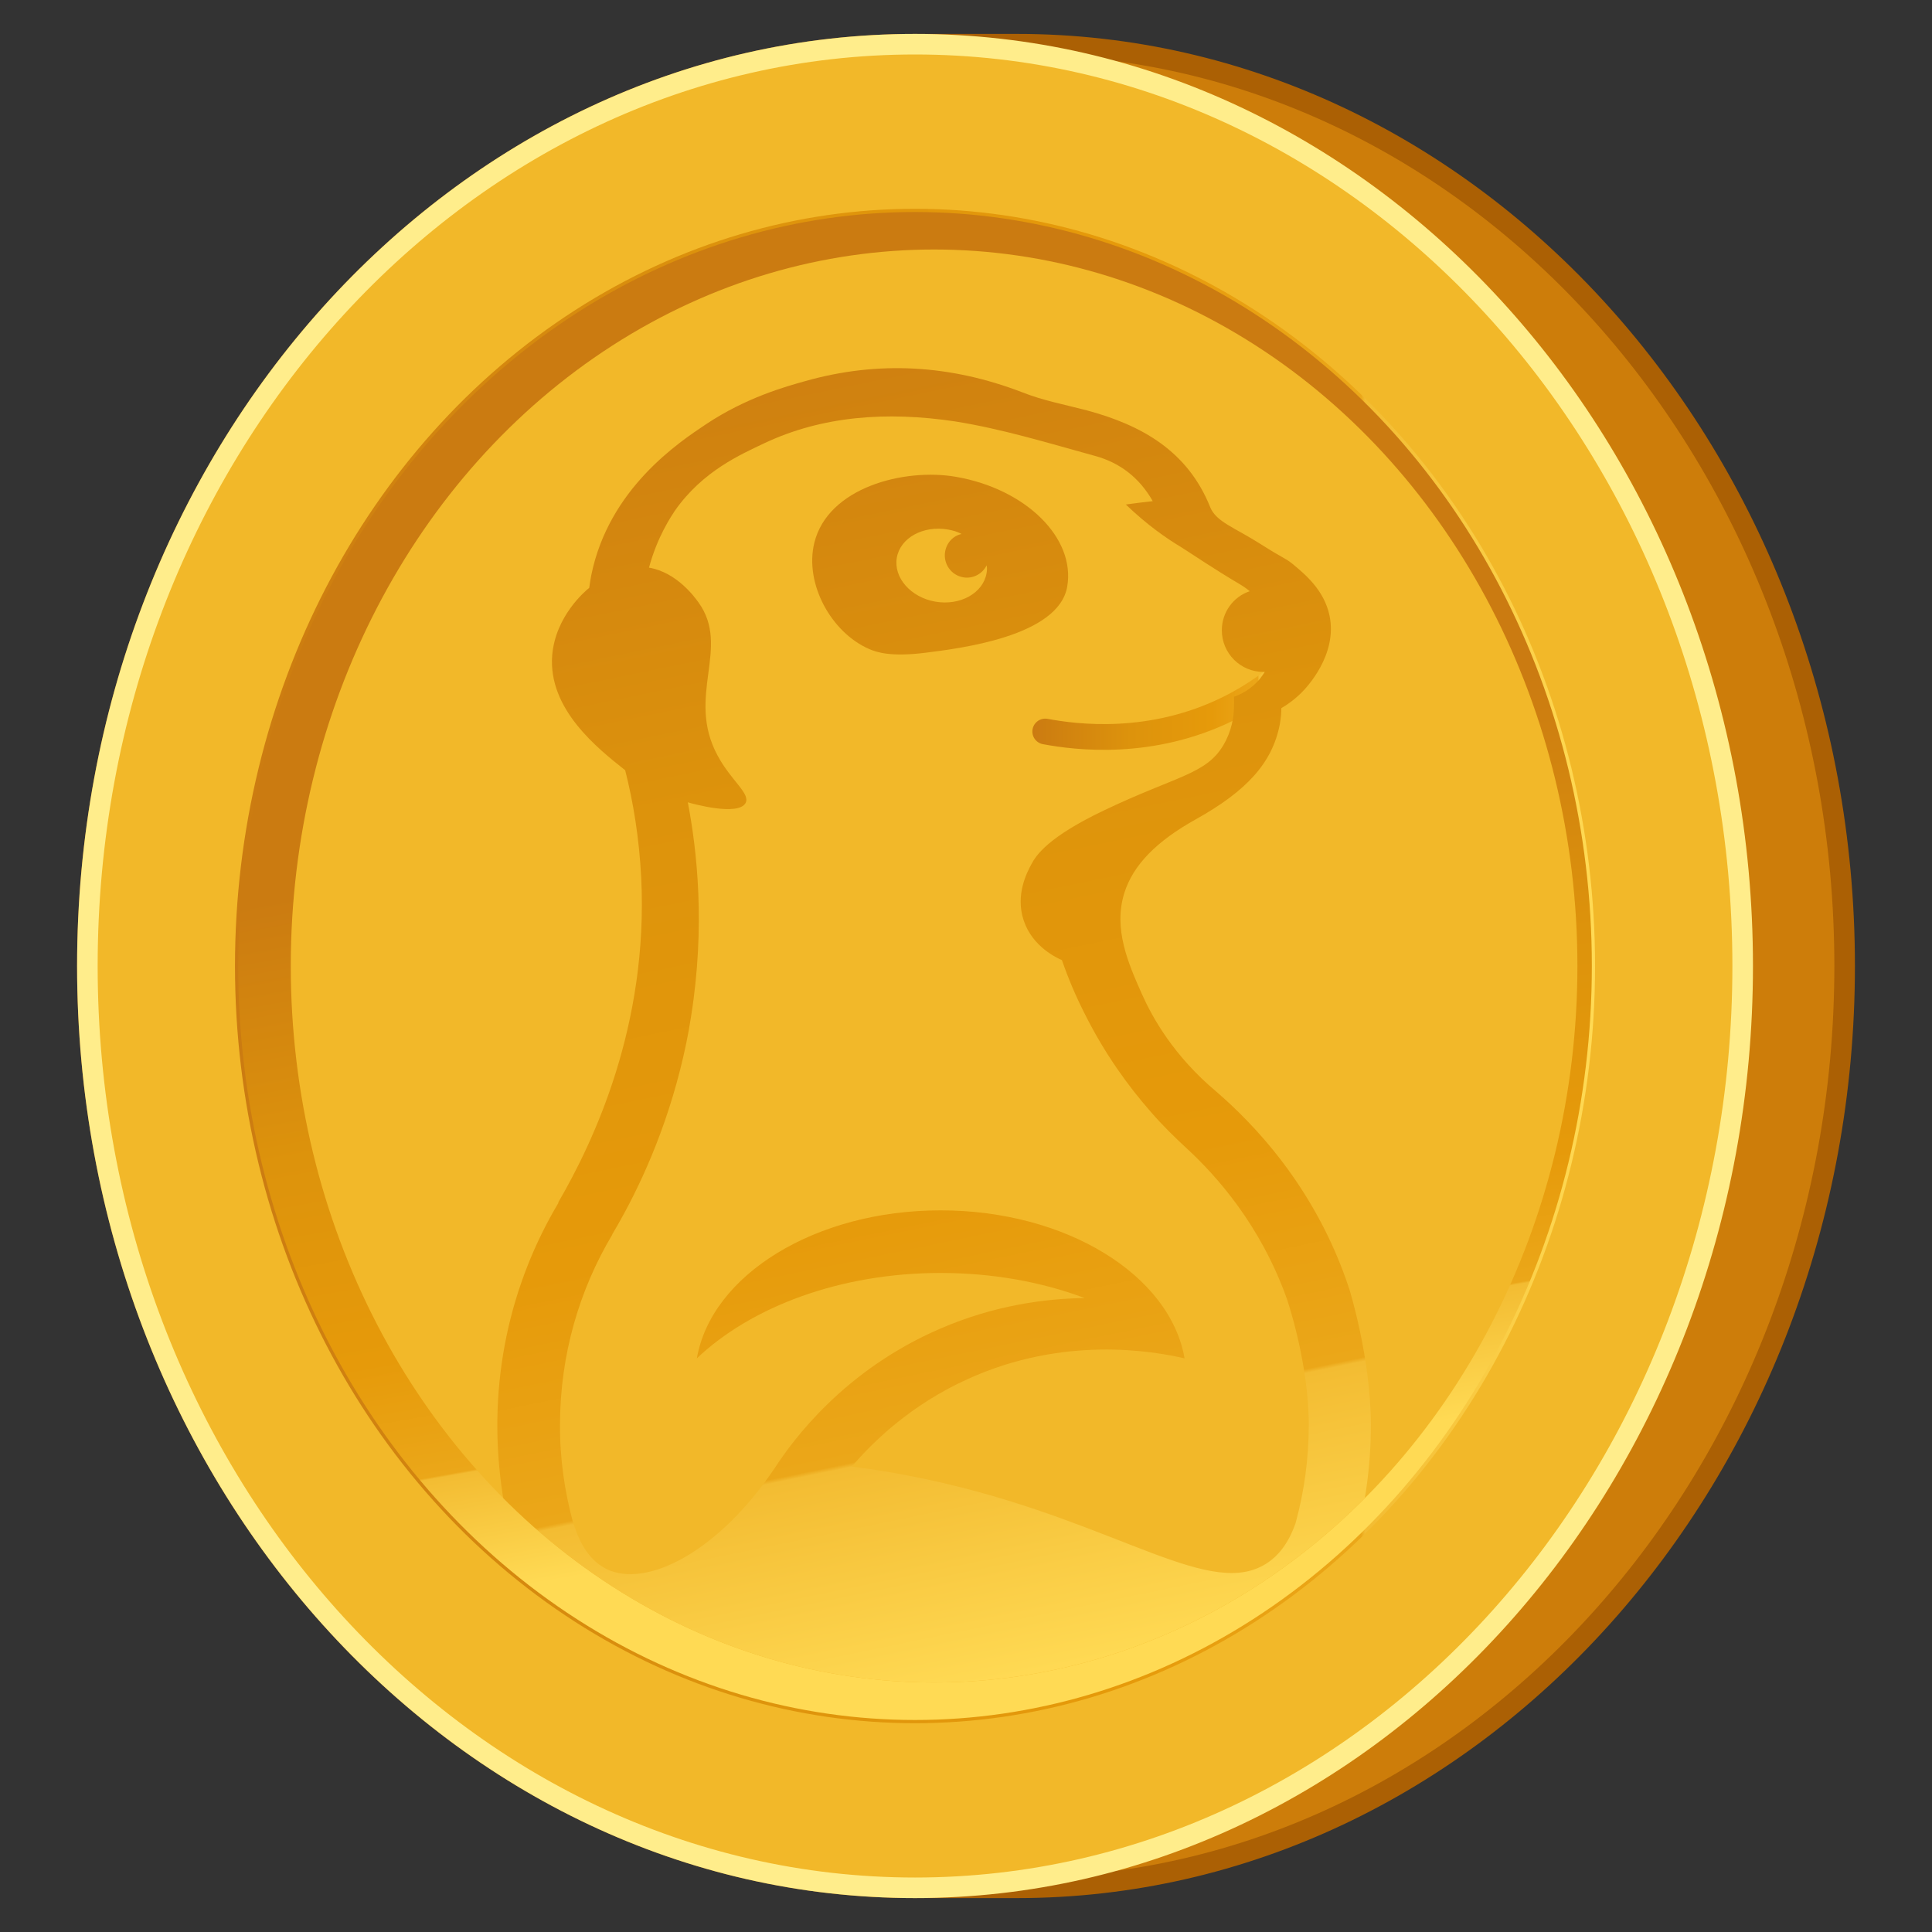
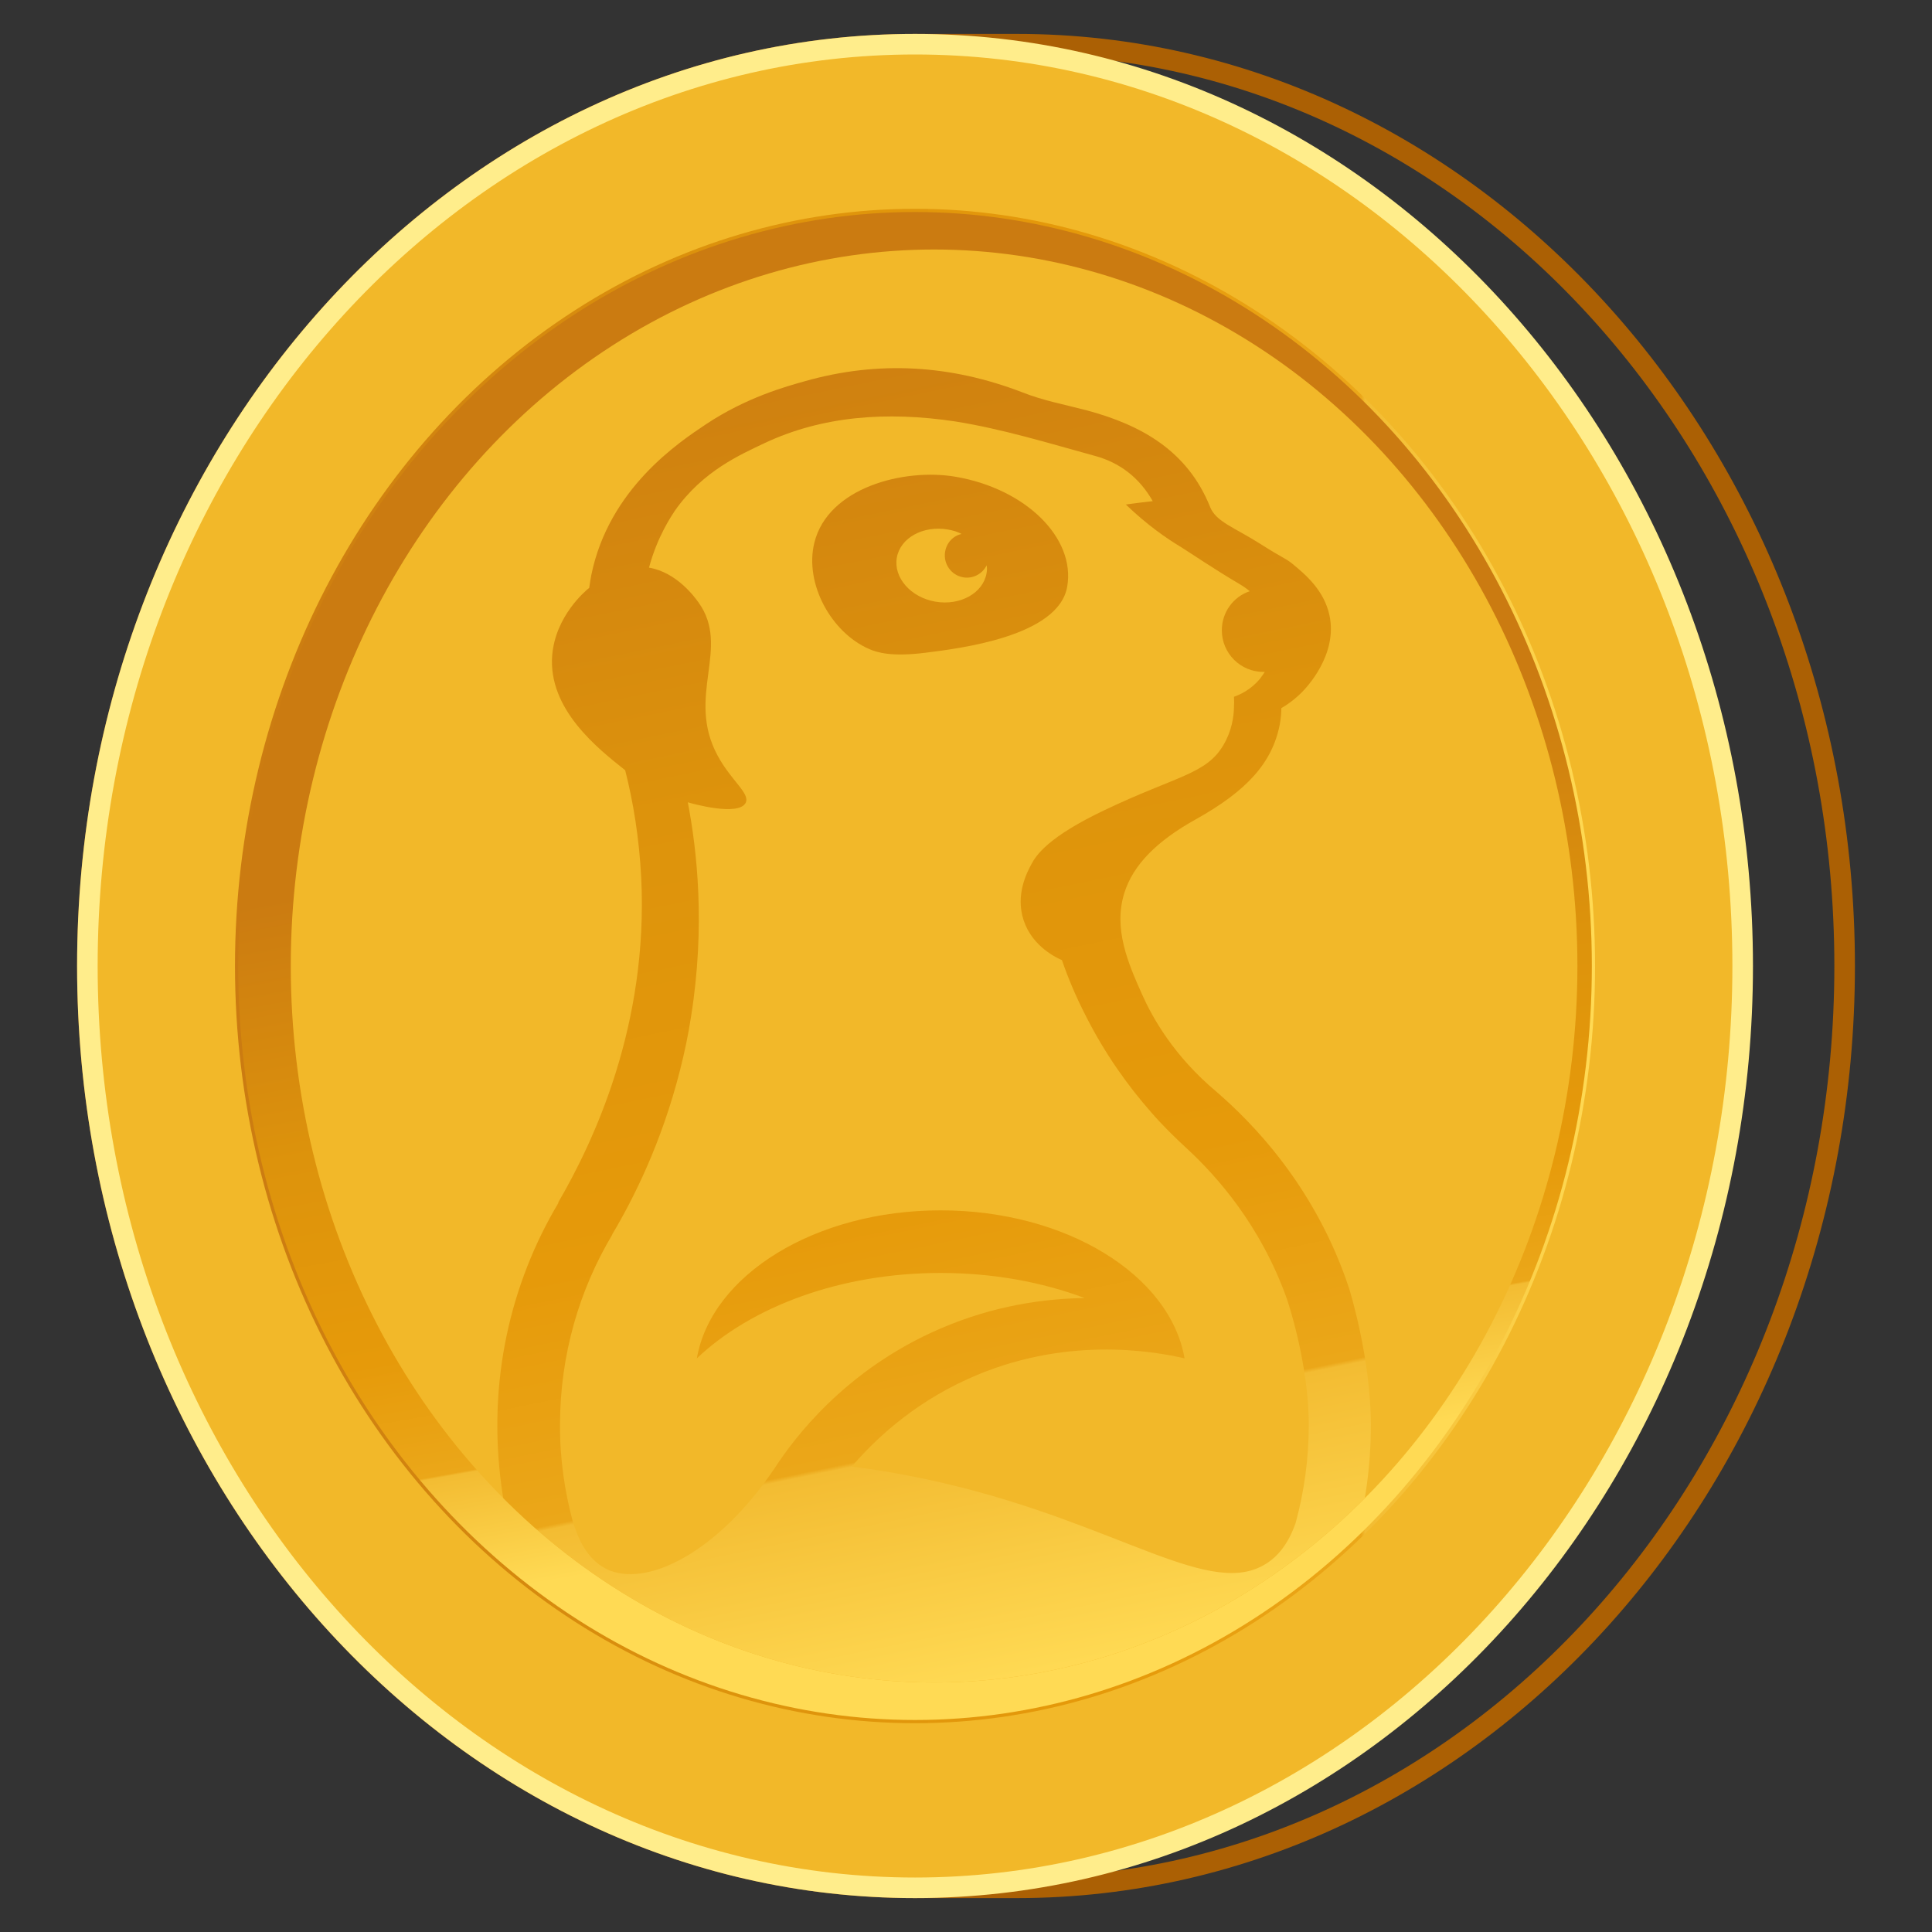
<svg xmlns="http://www.w3.org/2000/svg" xmlns:xlink="http://www.w3.org/1999/xlink" id="Livello_3" data-name="Livello 3" width="600" height="600" viewBox="0 0 600 600">
  <rect x="0" y="0" width="600" height="600" fill="#333333" stroke="none" />
  <defs>
    <filter id="luminosity-noclip" x="27.133" y="-8492" width="545.737" height="32766" color-interpolation-filters="sRGB" filterUnits="userSpaceOnUse">
      <feFlood flood-color="#fff" result="bg" />
      <feBlend in="SourceGraphic" in2="bg" />
    </filter>
    <mask id="mask-1" x="27.133" y="-8492" width="545.737" height="32766" maskUnits="userSpaceOnUse" />
    <linearGradient id="linear-gradient" x1="323.485" y1="500.032" x2="295.758" y2="272.27" gradientUnits="userSpaceOnUse">
      <stop offset=".199" stop-color="#fff" />
      <stop offset="1" stop-color="#000" />
    </linearGradient>
    <mask id="mask" x="27.133" y="293.493" width="545.737" height="200.392" maskUnits="userSpaceOnUse">
      <g style="mask: url(#mask-1);">
        <path d="M504.898,493.886c42.184-51,67.972-119.079,67.972-193.886,0-2.182-.104-4.336-.147-6.507H27.28c-.043,2.17-.147,4.324-.147,6.507,0,74.807,25.789,142.886,67.973,193.886h409.792Z" style="fill: url(#linear-gradient); mix-blend-mode: multiply;" />
      </g>
    </mask>
    <linearGradient id="linear-gradient-2" x1="323.485" y1="500.032" x2="295.758" y2="272.27" gradientUnits="userSpaceOnUse">
      <stop offset=".199" stop-color="#b15700" />
      <stop offset="1" stop-color="#b15700" />
    </linearGradient>
    <filter id="luminosity-noclip-2" x="27.133" y="-8492" width="498.752" height="32766" color-interpolation-filters="sRGB" filterUnits="userSpaceOnUse">
      <feFlood flood-color="#fff" result="bg" />
      <feBlend in="SourceGraphic" in2="bg" />
    </filter>
    <mask id="mask-3" x="27.133" y="-8492" width="498.752" height="32766" maskUnits="userSpaceOnUse" />
    <linearGradient id="linear-gradient-3" x1="209.503" y1="102.964" x2="368.538" y2="493.503" gradientUnits="userSpaceOnUse">
      <stop offset=".199" stop-color="#fff" />
      <stop offset=".625" stop-color="#000" />
    </linearGradient>
    <mask id="mask-2" x="27.133" y="13.726" width="498.752" height="327.526" maskUnits="userSpaceOnUse">
      <g style="mask: url(#mask-3);">
-         <path d="M261.963,250.199c.599-.167,1.195-.347,1.794-.514,4.161-1.19,8.35-2.394,12.461-3.567,81.773-23.344,165.392-37.189,249.666-43.635C490.072,92.394,395.377,13.726,284.168,13.726,142.211,13.726,27.133,141.895,27.133,300c0,14.013.947,27.777,2.694,41.252,70.594-43.504,155.176-69.004,232.136-91.052Z" style="fill: url(#linear-gradient-3); mix-blend-mode: multiply;" />
-       </g>
+         </g>
    </mask>
    <linearGradient id="linear-gradient-4" x1="209.503" y1="102.964" x2="368.538" y2="493.503" gradientUnits="userSpaceOnUse">
      <stop offset=".199" stop-color="#ffcf51" />
      <stop offset=".625" stop-color="#ffcf00" />
    </linearGradient>
    <linearGradient id="linear-gradient-5" x1="274.377" y1="245.395" x2="313.848" y2="465.522" gradientUnits="userSpaceOnUse">
      <stop offset="0" stop-color="#cb7b11" />
      <stop offset=".36" stop-color="#dd930c" />
      <stop offset=".659" stop-color="#e69a0a" />
      <stop offset=".828" stop-color="#eba719" />
      <stop offset=".831" stop-color="#f3bc32" />
      <stop offset="1" stop-color="#ffda54" />
    </linearGradient>
    <linearGradient id="Sfumatura_senza_nome_52" data-name="Sfumatura senza nome 52" x1="72.977" y1="300" x2="495.36" y2="300" gradientUnits="userSpaceOnUse">
      <stop offset="0" stop-color="#cb7b11" />
      <stop offset=".36" stop-color="#dd930c" />
      <stop offset=".659" stop-color="#e69a0a" />
      <stop offset=".828" stop-color="#eba719" />
      <stop offset=".831" stop-color="#f3bc32" />
      <stop offset="1" stop-color="#ffda54" />
    </linearGradient>
    <filter id="luminosity-noclip-3" x="90.304" y="-8492" width="390.778" height="32766" color-interpolation-filters="sRGB" filterUnits="userSpaceOnUse">
      <feFlood flood-color="#fff" result="bg" />
      <feBlend in="SourceGraphic" in2="bg" />
    </filter>
    <mask id="mask-5" x="90.304" y="-8492" width="390.778" height="32766" maskUnits="userSpaceOnUse" />
    <linearGradient id="linear-gradient-6" x1="198.796" y1="89.231" x2="391.97" y2="501.739" xlink:href="#linear-gradient-3" />
    <mask id="mask-4" x="90.304" y="77.487" width="390.778" height="248.47" maskUnits="userSpaceOnUse">
      <g style="mask: url(#mask-5);">
        <path d="M169.767,298.263c54.825-16.821,110.378-32.423,166.6-43.748,46.236-9.315,95.492-17.597,144.716-19.953-25.093-90.951-101.102-157.075-190.991-157.075-110.339,0-199.787,99.623-199.787,222.513,0,8.786.508,17.436,1.398,25.957,25.652-10.038,51.54-19.556,78.065-27.694Z" style="fill: url(#linear-gradient-6); mix-blend-mode: multiply;" />
      </g>
    </mask>
    <linearGradient id="linear-gradient-7" x1="198.796" y1="89.231" x2="391.97" y2="501.739" xlink:href="#linear-gradient-4" />
    <clipPath id="clippath">
      <ellipse cx="290.091" cy="300" rx="199.787" ry="222.513" style="fill: none;" />
    </clipPath>
    <linearGradient id="linear-gradient-8" x1="320.61" y1="217.695" x2="405.253" y2="217.695" xlink:href="#linear-gradient-5" />
    <linearGradient id="linear-gradient-9" x1="270.728" y1="73.861" x2="361.395" y2="512.972" xlink:href="#linear-gradient-5" />
    <linearGradient id="linear-gradient-10" x1="233.606" y1="81.526" x2="324.273" y2="520.637" xlink:href="#linear-gradient-5" />
    <clipPath id="clippath-1">
      <path d="M418.985,400.148c-10.613-32.142-30.7-51.99-40.986-60.907-13.578-11.33-20.167-23.378-23.298-30.374-4.342-9.721-8.996-20.406-5.546-31.497,2.733-8.757,10.047-16.151,22.175-22.9,15.832-8.837,23.784-17.514,26.118-29.489.399-2.167.478-3.936.478-5.06,1.689-.964,4.023-2.573,6.35-4.9,1.363-1.37,11.251-11.656,8.597-23.951-1.689-7.872-7.633-12.773-11.41-15.904-2.494-2.008-2.494-1.45-9.96-6.191-8.199-5.219-13.824-6.908-15.672-11.49-6.988-17.434-21.291-25.473-38.326-30.047-6.749-1.769-13.657-3.059-20.087-5.625-22.182-8.518-44.596-9.888-67.336-3.458-6.024,1.689-18.318,5.06-30.852,13.418-8.438,5.625-30.134,20.007-35.6,46.843-.239,1.37-.478,2.653-.638,3.936-1.29,1.051-10.446,8.764-11.497,20.892-1.363,16.796,14.143,29.011,22.661,35.76,2.494,9.801,4.342,20.972,4.98,33.346,2.254,45.72-14.621,81.719-25.792,100.921l.087.08c-15.027,25.234-22.102,55.767-17.68,88.148.776,5.814,2.001,11.555,3.603,17.144,36.39,27.423,81.668,43.676,130.737,43.676,49.083,0,94.368-16.26,130.758-43.69,3.197-11.57,4.886-23.719,4.886-36.253,0-20.972-6.749-42.429-6.749-42.429ZM402.348,473.03c-2.407,6.908-5.864,10.366-8.438,12.128-17.434,12.135-45.56-11.569-100.276-24.422-12.215-2.892-22.421-4.422-29.09-5.306,6.43-7.474,18.079-19.043,35.999-27.155,29.888-13.585,57.529-8.677,67.336-6.43-4.502-25.872-36.724-45.959-75.774-45.959-38.971,0-71.193,20.087-75.687,45.959,16.948-16.071,44.589-26.517,75.687-26.517,16.231,0,31.497,2.813,44.756,7.793-12.048.16-27.96,2.167-44.995,9.562-29.728,12.86-45.56,34.477-51.265,43.233-17.514,26.111-39.855,37.441-52.309,31.338-2.327-1.211-6.988-4.183-9.96-13.418-.08-.167-.167-.406-.246-.565-2.726-9.88-4.255-20.326-4.175-31.019.08-21.53,5.944-41.537,16.231-58.812,0-.087,0-.167.08-.246,6.589-11.084,15.267-28.358,20.972-50.859,1.37-5.386,2.573-11.011,3.458-16.876,4.415-27.88,1.849-51.186-1.044-66.293,1.602.486,15.585,4.342,17.92.246,1.602-2.972-4.422-6.829-8.684-14.788-9.96-18.478,4.262-33.425-5.944-47.568-1.044-1.443-6.669-9.322-15.346-10.765,2.573-9.641,6.988-16.071,8.032-17.68,8.684-12.374,20.413-17.434,27.807-20.972,17.92-8.438,37.927-9.96,59.297-6.749,14.621,2.334,29.003,6.749,43.313,10.685,7.793,2.095,13.896,6.836,17.992,14.063-2.813.326-5.538.645-8.351,1.044,6.669,6.43,12.773,10.605,17.195,13.259,3.211,2.008,10.12,6.749,18.318,11.569.565.326,1.689,1.044,2.972,2.095-5.06,1.682-8.677,6.502-8.677,12.128,0,7.155,5.785,12.94,12.94,12.94h.399c-.486.725-.964,1.443-1.53,2.167-2.813,3.378-6.183,4.9-8.032,5.546,0,.805.08,1.689,0,2.733v.073c-.007,3.451-.739,7.909-3.298,12.222-5.379,9.076-14.462,9.482-36.876,20.167-17.601,8.358-21.298,14.063-22.74,16.796-1.29,2.407-5.067,9.402-2.414,17.434,2.733,8.278,10.446,11.729,11.896,12.374,1.849,5.386,4.255,11.171,7.307,17.115,6.111,12.135,13.338,22.095,20.334,30.055,3.538,4.096,7.394,7.872,11.41,11.57,8.916,8.271,22.581,23.458,30.772,46.358,0,0,6.829,19.688,6.829,39.297,0,10.526-1.443,20.725-4.096,30.453Z" style="fill: none;" />
    </clipPath>
    <filter id="luminosity-noclip-4" x="90.304" y="-8492" width="390.778" height="32766" color-interpolation-filters="sRGB" filterUnits="userSpaceOnUse">
      <feFlood flood-color="#fff" result="bg" />
      <feBlend in="SourceGraphic" in2="bg" />
    </filter>
    <mask id="mask-7" x="90.304" y="-8492" width="390.778" height="32766" maskUnits="userSpaceOnUse" />
    <linearGradient id="linear-gradient-11" x1="198.796" y1="89.231" x2="391.97" y2="501.739" xlink:href="#linear-gradient-3" />
    <mask id="mask-6" x="90.304" y="77.487" width="390.778" height="248.47" maskUnits="userSpaceOnUse">
      <g style="mask: url(#mask-7);">
        <path d="M169.767,298.263c54.825-16.821,110.378-32.423,166.6-43.748,46.236-9.315,95.492-17.597,144.716-19.953-25.093-90.951-101.102-157.075-190.991-157.075-110.339,0-199.787,99.623-199.787,222.513,0,8.786.508,17.436,1.398,25.957,25.652-10.038,51.54-19.556,78.065-27.694Z" style="fill: url(#linear-gradient-11); mix-blend-mode: multiply;" />
      </g>
    </mask>
    <linearGradient id="Sfumatura_senza_nome_50" data-name="Sfumatura senza nome 50" x1="198.796" y1="89.231" x2="391.97" y2="501.739" gradientUnits="userSpaceOnUse">
      <stop offset=".145" stop-color="#ffcf51" stop-opacity="0" />
      <stop offset=".624" stop-color="#ffcf51" />
    </linearGradient>
  </defs>
  <g>
-     <path d="M315.835,13.726h-31.666C142.211,13.726,27.133,141.895,27.133,300c0,158.104,115.079,286.274,257.036,286.274h31.666c141.956,0,257.035-128.17,257.035-286.274,0-158.105-115.079-286.274-257.035-286.274Z" style="fill: #cd7d0a;" />
    <path d="M315.833,589.469h-31.666c-143.493,0-260.23-129.857-260.23-289.469C23.937,140.388,140.674,10.531,284.167,10.531h31.666c143.493,0,260.23,129.857,260.23,289.469,0,159.612-116.737,289.469-260.23,289.469ZM284.167,16.92c-139.968,0-253.842,126.989-253.842,283.08,0,156.091,113.874,283.081,253.842,283.081h31.666c139.968,0,253.842-126.989,253.842-283.081,0-156.091-113.874-283.08-253.842-283.08h-31.666Z" style="fill: #ab6004;" />
  </g>
  <g style="mask: url(#mask);">
    <path d="M504.898,493.886c42.184-51,67.972-119.079,67.972-193.886,0-2.182-.104-4.336-.147-6.507H27.28c-.043,2.17-.147,4.324-.147,6.507,0,74.807,25.789,142.886,67.973,193.886h409.792Z" style="fill: url(#linear-gradient-2);" />
  </g>
  <g>
    <ellipse cx="284.168" cy="300" rx="257.036" ry="286.274" style="fill: #f2b829;" />
    <path d="M284.167,589.469c-143.489,0-260.226-129.857-260.226-289.469C23.941,140.388,140.678,10.531,284.167,10.531c143.493,0,260.231,129.857,260.231,289.469,0,159.612-116.738,289.469-260.231,289.469ZM284.167,16.92c-139.968,0-253.838,126.989-253.838,283.08,0,156.091,113.87,283.081,253.838,283.081,139.969,0,253.843-126.989,253.843-283.081,0-156.091-113.874-283.08-253.843-283.08Z" style="fill: #ffed8b;" />
  </g>
  <g style="mask: url(#mask-2);">
-     <path d="M261.963,250.199c.599-.167,1.195-.347,1.794-.514,4.161-1.19,8.35-2.394,12.461-3.567,81.773-23.344,165.392-37.189,249.666-43.635C490.072,92.394,395.377,13.726,284.168,13.726,142.211,13.726,27.133,141.895,27.133,300c0,14.013.947,27.777,2.694,41.252,70.594-43.504,155.176-69.004,232.136-91.052Z" style="fill: url(#linear-gradient-4);" />
-   </g>
+     </g>
  <ellipse cx="284.168" cy="300" rx="210.691" ry="234.658" style="fill: url(#linear-gradient-5); stroke: url(#Sfumatura_senza_nome_52); stroke-miterlimit: 10;" />
  <ellipse cx="290.091" cy="300" rx="199.787" ry="222.513" style="fill: #f2b829;" />
  <g style="mask: url(#mask-4);">
    <path d="M169.767,298.263c54.825-16.821,110.378-32.423,166.6-43.748,46.236-9.315,95.492-17.597,144.716-19.953-25.093-90.951-101.102-157.075-190.991-157.075-110.339,0-199.787,99.623-199.787,222.513,0,8.786.508,17.436,1.398,25.957,25.652-10.038,51.54-19.556,78.065-27.694Z" style="fill: url(#linear-gradient-7);" />
  </g>
  <g style="clip-path: url(#clippath);">
    <g>
-       <path d="M324.61,227.176c9.905,1.855,32.871,4.657,56.656-6.994,8.453-4.141,15.051-9.147,19.987-13.666" style="fill: none; stroke: url(#linear-gradient-8); stroke-linecap: round; stroke-miterlimit: 10; stroke-width: 8px;" />
      <path d="M296.883,148.08c-16.185-2.798-39.807,3.357-43.994,20.526-3.091,12.675,5.264,27.848,17.056,32.963,2.448,1.062,6.862,2.479,17.493,1.143,10.388-1.305,41.314-5.022,43.995-20.525,2.615-15.123-12.854-30.355-34.549-34.106ZM290.506,186.853c-7.68-1.328-13.059-7.477-11.991-13.653,1.068-6.176,8.185-10.082,15.865-8.754,1.504.26,2.981.678,4.245,1.386-2.539.539-4.613,2.627-5.106,5.477-.643,3.722,1.831,7.329,5.632,7.986,3.009.52,5.978-1.087,7.248-3.721.194.768.122,1.652-.015,2.444-1.068,6.176-8.199,10.162-15.879,8.834Z" style="fill: url(#linear-gradient-9);" />
      <path d="M418.985,400.148c-10.613-32.142-30.7-51.99-40.986-60.907-13.578-11.33-20.167-23.378-23.298-30.374-4.342-9.721-8.996-20.406-5.546-31.497,2.733-8.757,10.047-16.151,22.175-22.9,15.832-8.837,23.784-17.514,26.118-29.489.399-2.167.478-3.936.478-5.06,1.689-.964,4.023-2.573,6.35-4.9,1.363-1.37,11.251-11.656,8.597-23.951-1.689-7.872-7.633-12.773-11.41-15.904-2.494-2.008-2.494-1.45-9.96-6.191-8.199-5.219-13.824-6.908-15.672-11.49-6.988-17.434-21.291-25.473-38.326-30.047-6.749-1.769-13.657-3.059-20.087-5.625-22.182-8.518-44.596-9.888-67.336-3.458-6.024,1.689-18.318,5.06-30.852,13.418-8.438,5.625-30.134,20.007-35.6,46.843-.239,1.37-.478,2.653-.638,3.936-1.29,1.051-10.446,8.764-11.497,20.892-1.363,16.796,14.143,29.011,22.661,35.76,2.494,9.801,4.342,20.972,4.98,33.346,2.254,45.72-14.621,81.719-25.792,100.921l.087.08c-15.027,25.234-22.102,55.767-17.68,88.148.776,5.814,2.001,11.555,3.603,17.144,36.39,27.423,81.668,43.676,130.737,43.676,49.083,0,94.368-16.26,130.758-43.69,3.197-11.57,4.886-23.719,4.886-36.253,0-20.972-6.749-42.429-6.749-42.429ZM402.348,473.03c-2.407,6.908-5.864,10.366-8.438,12.128-17.434,12.135-45.56-11.569-100.276-24.422-12.215-2.892-22.421-4.422-29.09-5.306,6.43-7.474,18.079-19.043,35.999-27.155,29.888-13.585,57.529-8.677,67.336-6.43-4.502-25.872-36.724-45.959-75.774-45.959-38.971,0-71.193,20.087-75.687,45.959,16.948-16.071,44.589-26.517,75.687-26.517,16.231,0,31.497,2.813,44.756,7.793-12.048.16-27.96,2.167-44.995,9.562-29.728,12.86-45.56,34.477-51.265,43.233-17.514,26.111-39.855,37.441-52.309,31.338-2.327-1.211-6.988-4.183-9.96-13.418-.08-.167-.167-.406-.246-.565-2.726-9.88-4.255-20.326-4.175-31.019.08-21.53,5.944-41.537,16.231-58.812,0-.087,0-.167.08-.246,6.589-11.084,15.267-28.358,20.972-50.859,1.37-5.386,2.573-11.011,3.458-16.876,4.415-27.88,1.849-51.186-1.044-66.293,1.602.486,15.585,4.342,17.92.246,1.602-2.972-4.422-6.829-8.684-14.788-9.96-18.478,4.262-33.425-5.944-47.568-1.044-1.443-6.669-9.322-15.346-10.765,2.573-9.641,6.988-16.071,8.032-17.68,8.684-12.374,20.413-17.434,27.807-20.972,17.92-8.438,37.927-9.96,59.297-6.749,14.621,2.334,29.003,6.749,43.313,10.685,7.793,2.095,13.896,6.836,17.992,14.063-2.813.326-5.538.645-8.351,1.044,6.669,6.43,12.773,10.605,17.195,13.259,3.211,2.008,10.12,6.749,18.318,11.569.565.326,1.689,1.044,2.972,2.095-5.06,1.682-8.677,6.502-8.677,12.128,0,7.155,5.785,12.94,12.94,12.94h.399c-.486.725-.964,1.443-1.53,2.167-2.813,3.378-6.183,4.9-8.032,5.546,0,.805.08,1.689,0,2.733v.073c-.007,3.451-.739,7.909-3.298,12.222-5.379,9.076-14.462,9.482-36.876,20.167-17.601,8.358-21.298,14.063-22.74,16.796-1.29,2.407-5.067,9.402-2.414,17.434,2.733,8.278,10.446,11.729,11.896,12.374,1.849,5.386,4.255,11.171,7.307,17.115,6.111,12.135,13.338,22.095,20.334,30.055,3.538,4.096,7.394,7.872,11.41,11.57,8.916,8.271,22.581,23.458,30.772,46.358,0,0,6.829,19.688,6.829,39.297,0,10.526-1.443,20.725-4.096,30.453Z" style="fill: url(#linear-gradient-10);" />
      <g style="clip-path: url(#clippath-1);">
        <g style="mask: url(#mask-6);">
          <path d="M169.767,298.263c54.825-16.821,110.378-32.423,166.6-43.748,46.236-9.315,95.492-17.597,144.716-19.953-25.093-90.951-101.102-157.075-190.991-157.075-110.339,0-199.787,99.623-199.787,222.513,0,8.786.508,17.436,1.398,25.957,25.652-10.038,51.54-19.556,78.065-27.694Z" style="fill: url(#Sfumatura_senza_nome_50);" />
        </g>
      </g>
    </g>
  </g>
</svg>